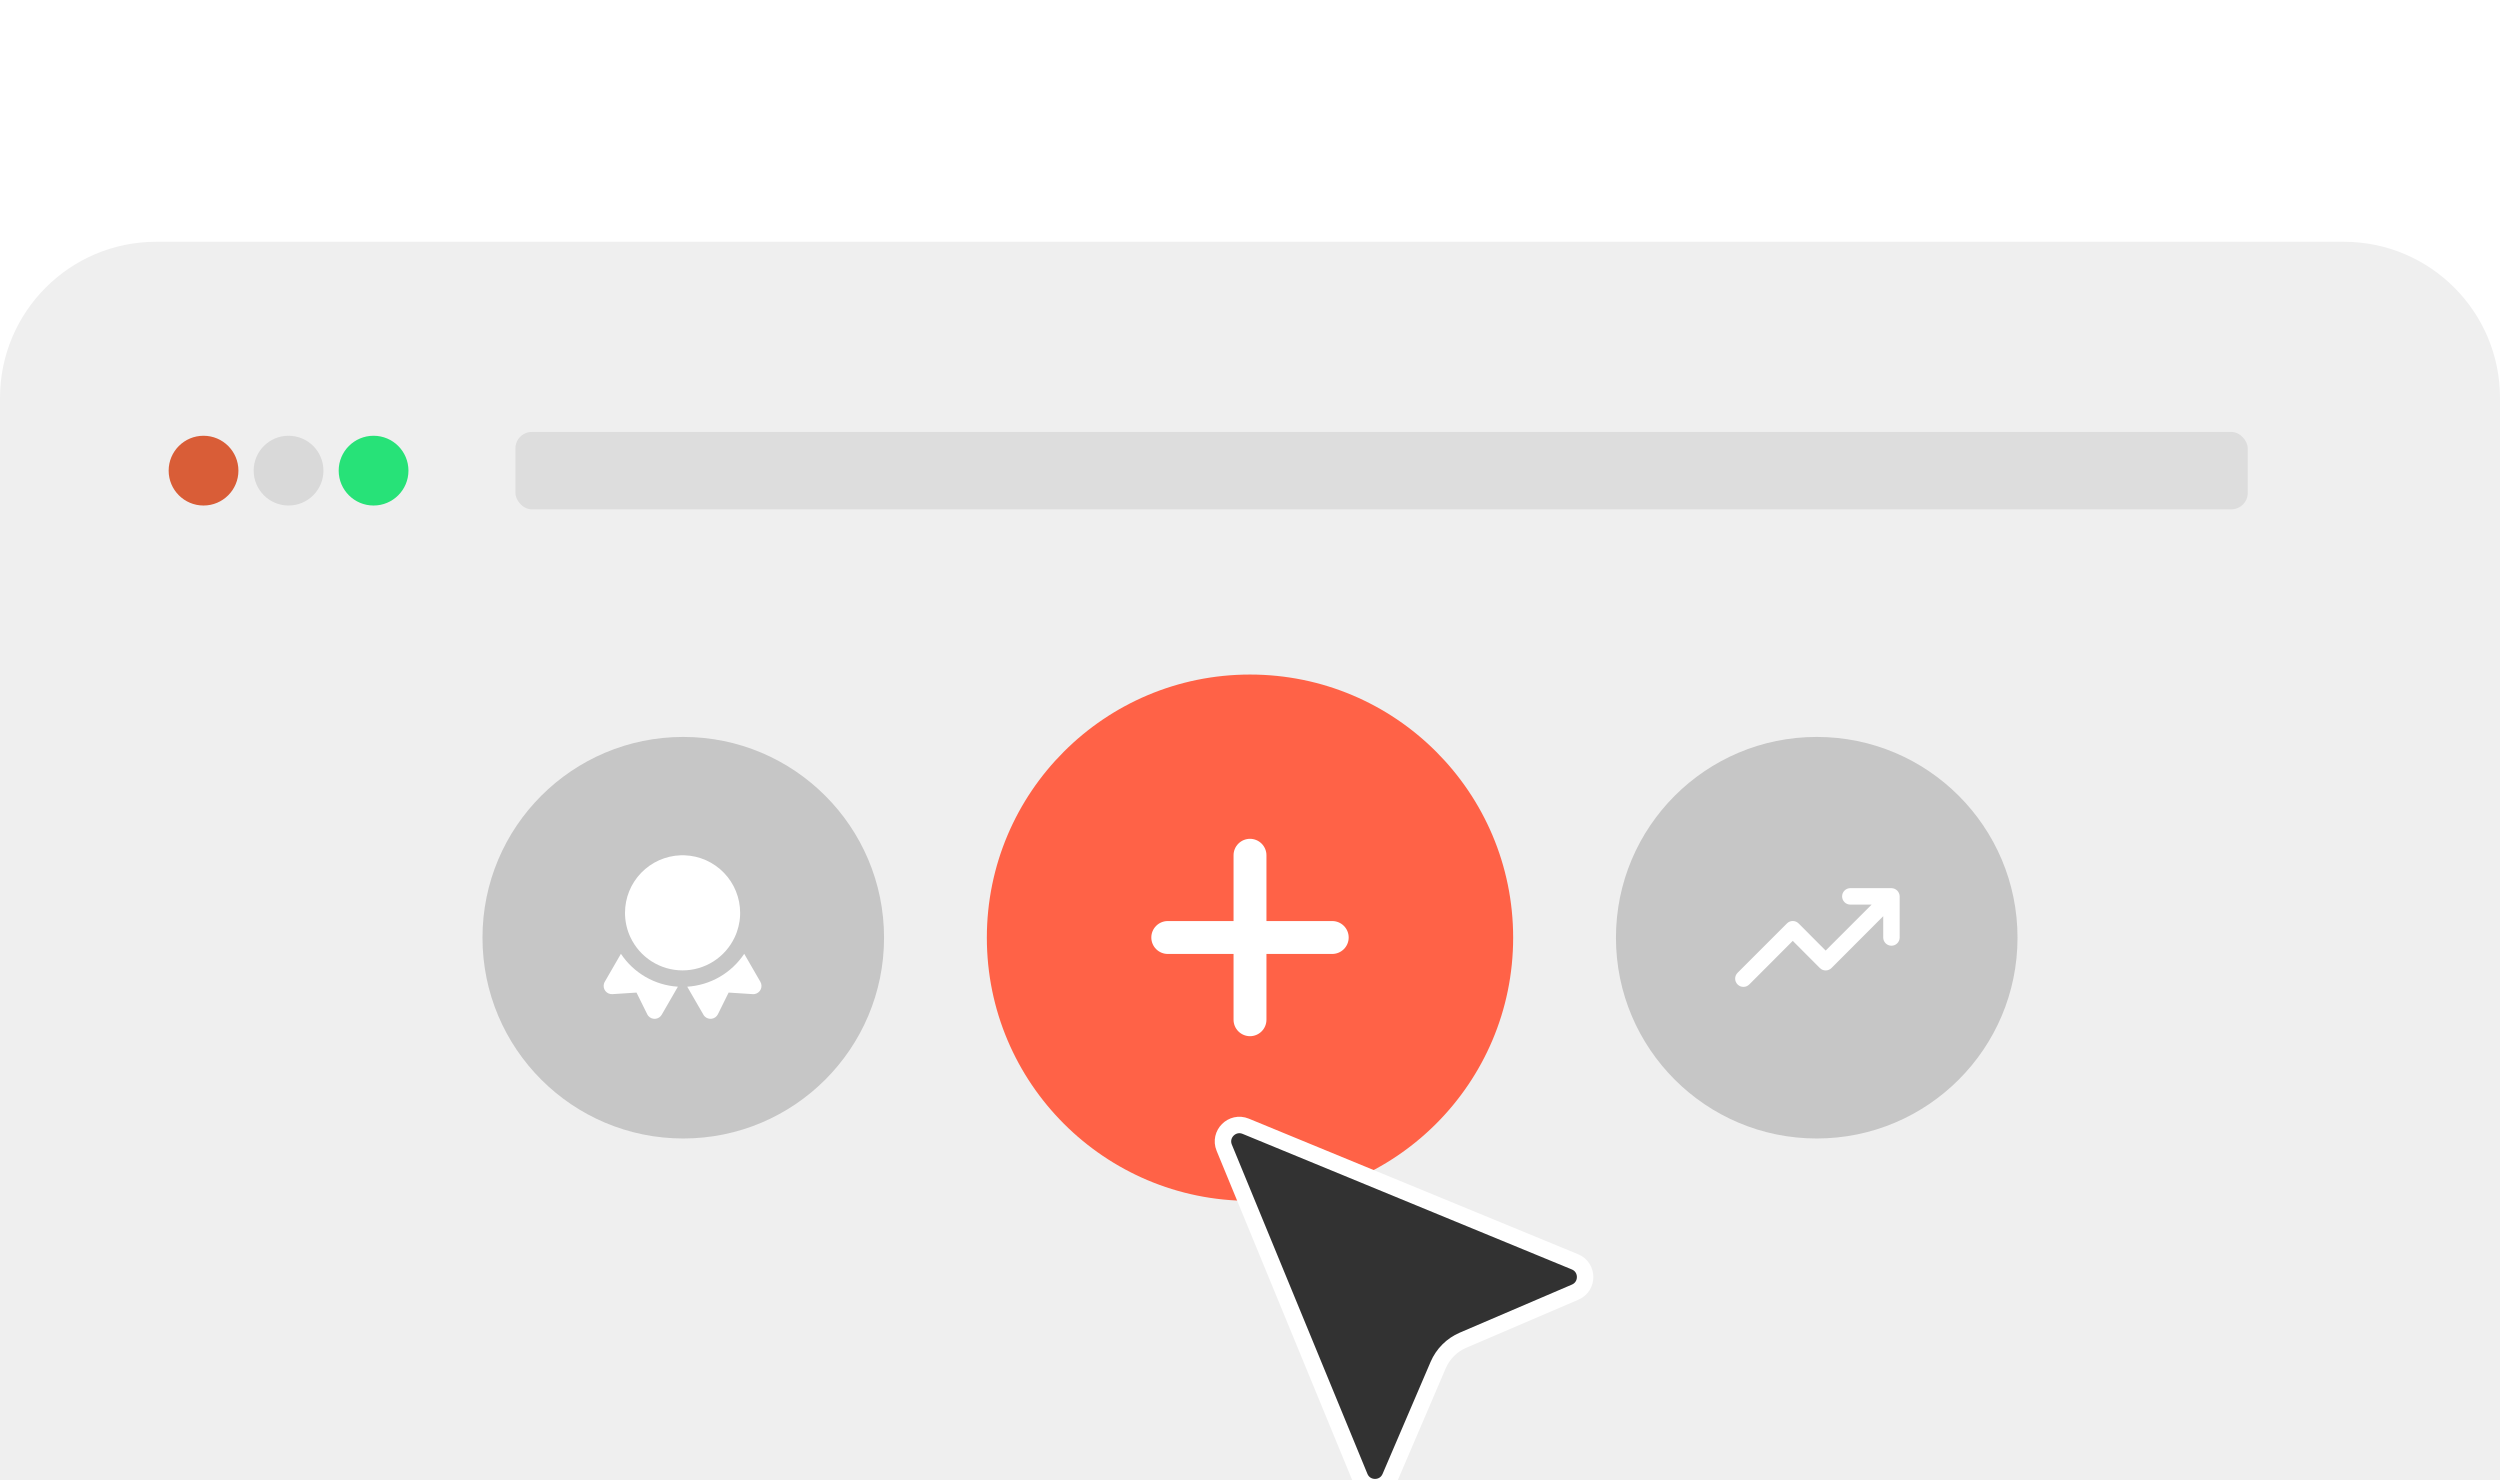
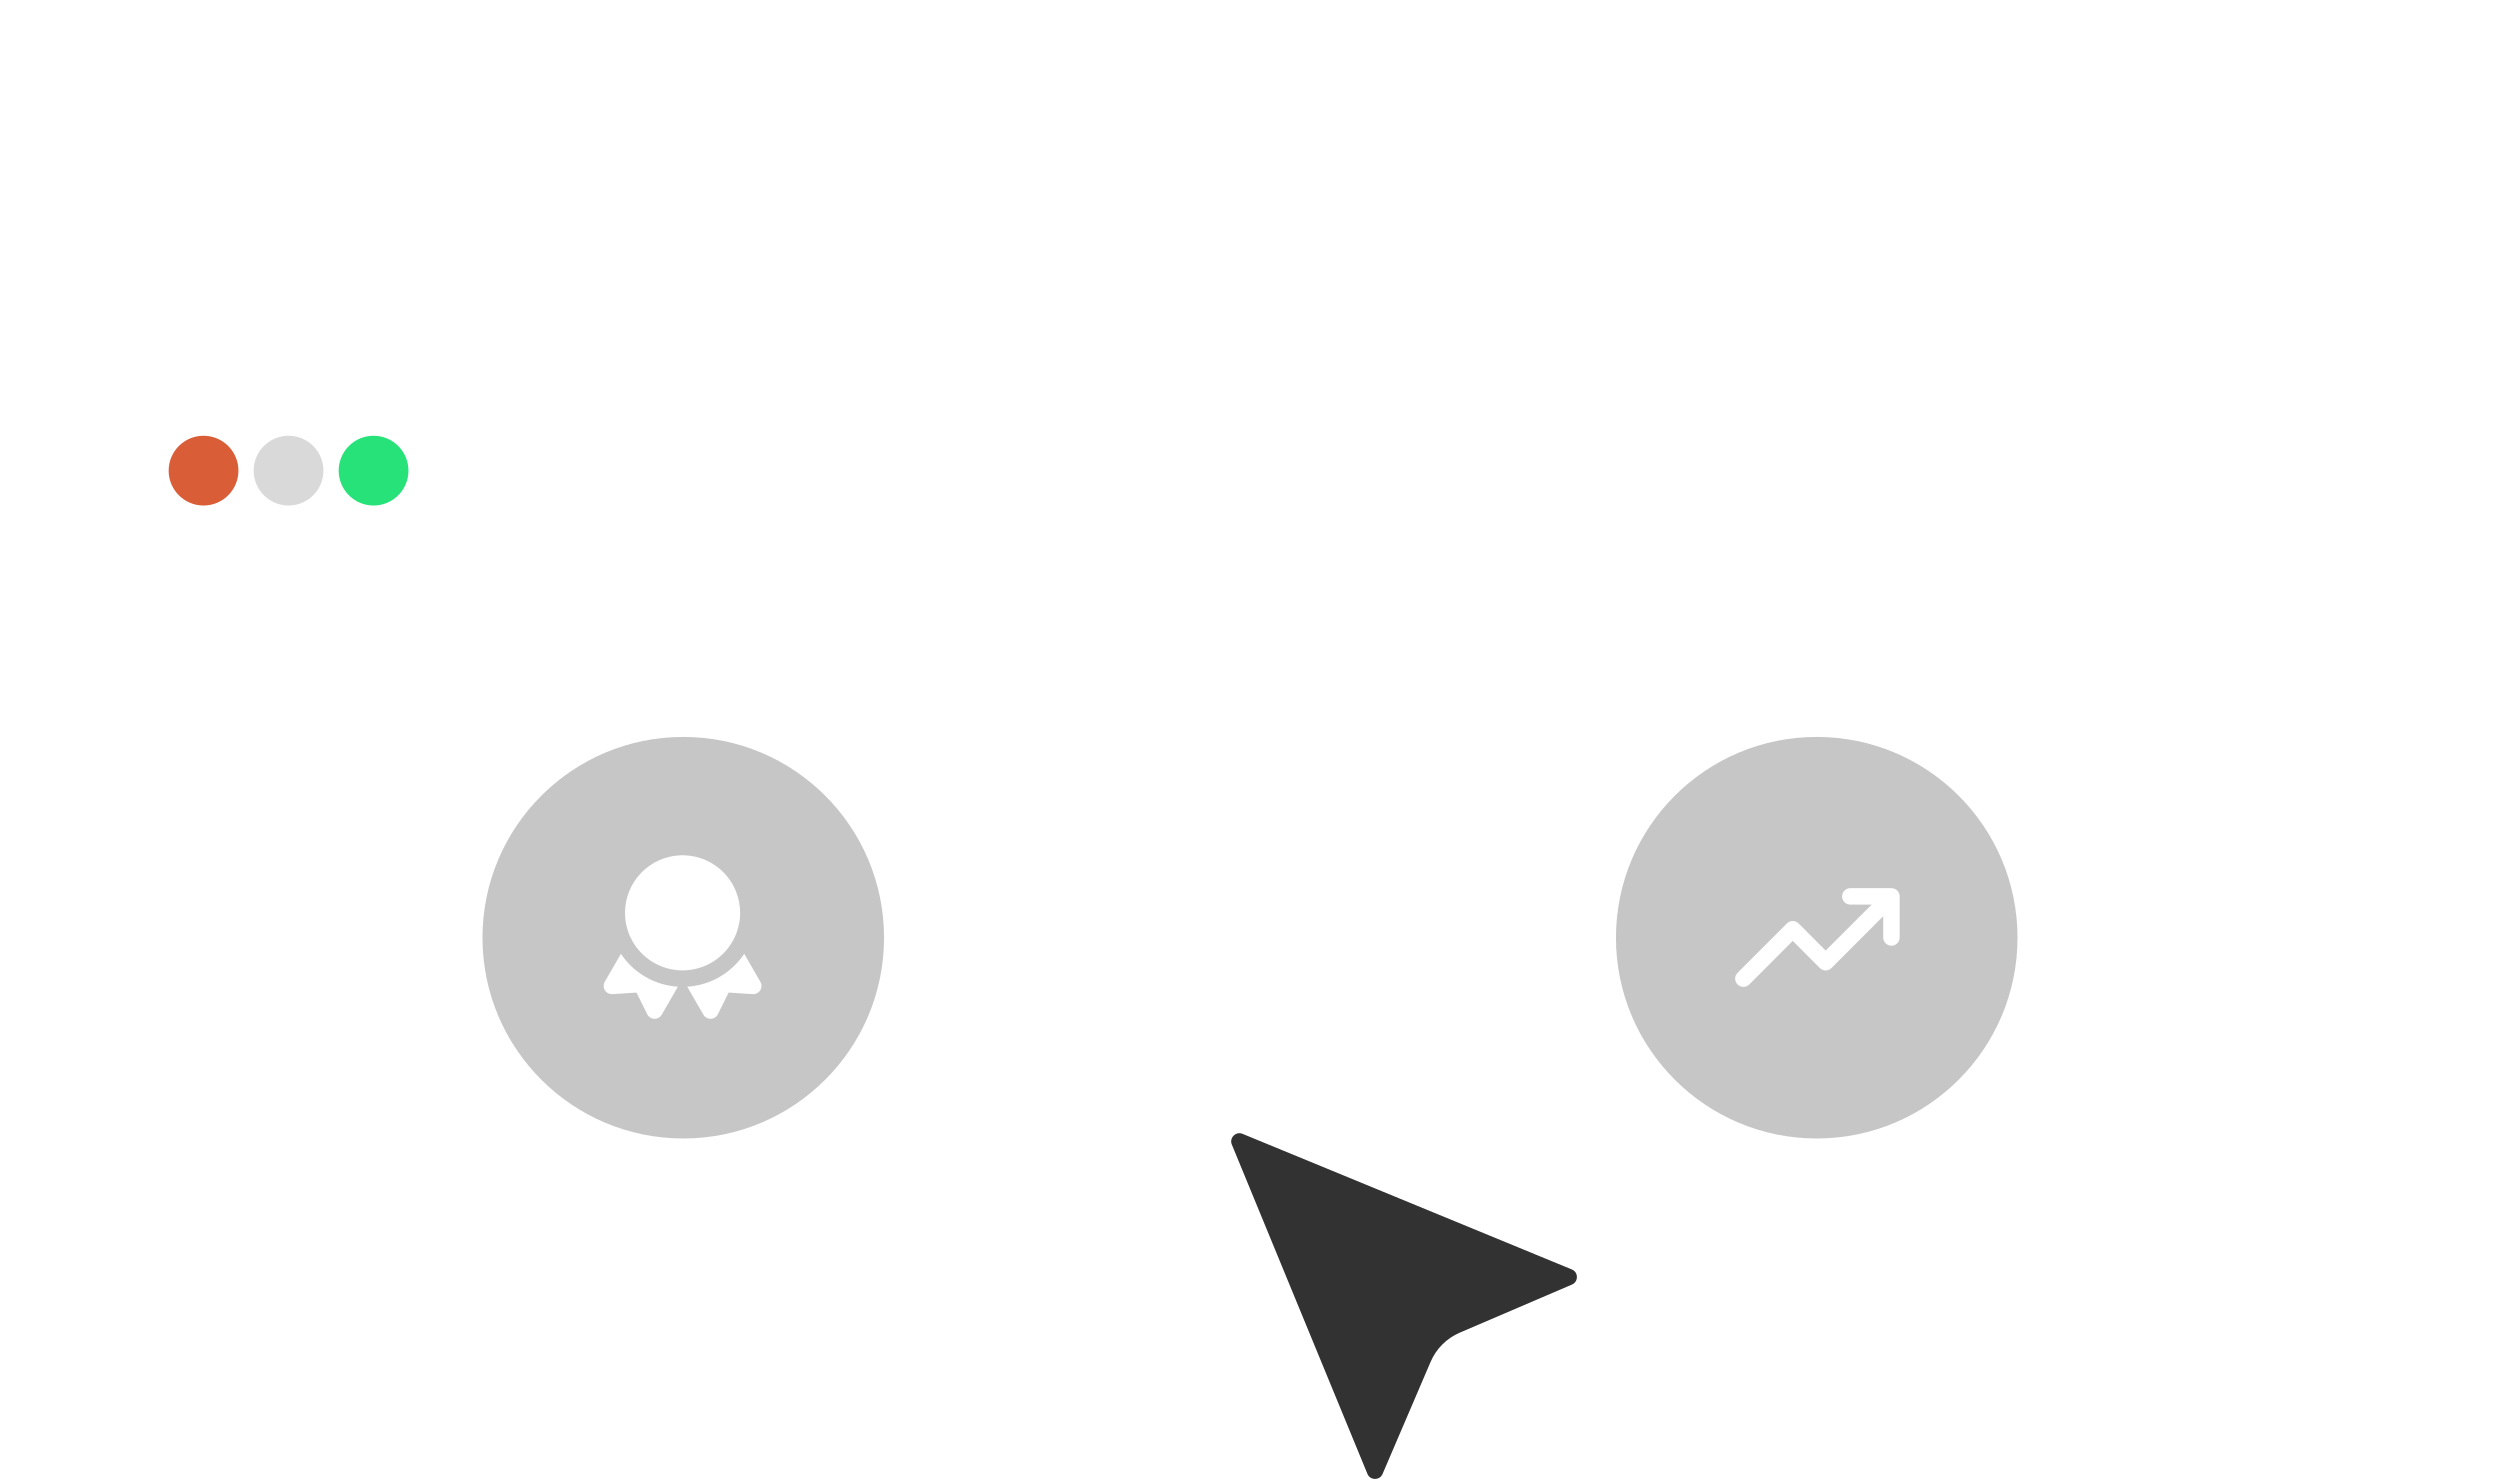
<svg xmlns="http://www.w3.org/2000/svg" width="304" height="180" viewBox="0 0 304 180" fill="none">
  <g clip-path="url(#clip0_1164_949)">
    <rect width="304" height="180" fill="white" />
-     <path d="M0 48.398C0 37.905 8.507 29.398 19 29.398H285C295.494 29.398 304 37.905 304 48.398V198.652H0V48.398Z" fill="#EFEFEF" />
-     <circle cx="152" cy="114.025" r="32" fill="#FF6247" />
    <path d="M142 116C141.47 116 140.961 115.789 140.586 115.414C140.211 115.039 140 114.53 140 114C140 113.47 140.211 112.961 140.586 112.586C140.961 112.211 141.47 112 142 112H162C162.53 112 163.039 112.211 163.414 112.586C163.789 112.961 164 113.47 164 114C164 114.53 163.789 115.039 163.414 115.414C163.039 115.789 162.53 116 162 116H142Z" fill="white" />
-     <path d="M150 104C150 103.47 150.211 102.961 150.586 102.586C150.961 102.211 151.47 102 152 102C152.53 102 153.039 102.211 153.414 102.586C153.789 102.961 154 103.47 154 104V124C154 124.53 153.789 125.039 153.414 125.414C153.039 125.789 152.53 126 152 126C151.47 126 150.961 125.789 150.586 125.414C150.211 125.039 150 124.53 150 124V104Z" fill="white" />
    <circle cx="220.915" cy="114.025" r="24.415" fill="#C6C6C6" />
    <path d="M230.92 108.62C230.818 108.376 230.624 108.181 230.38 108.08C230.26 108.029 230.131 108.002 230 108H225C224.735 108 224.48 108.105 224.293 108.293C224.105 108.48 224 108.735 224 109C224 109.265 224.105 109.52 224.293 109.707C224.48 109.895 224.735 110 225 110H227.59L222 115.59L218.71 112.29C218.617 112.196 218.506 112.122 218.385 112.071C218.263 112.02 218.132 111.994 218 111.994C217.868 111.994 217.737 112.02 217.615 112.071C217.494 112.122 217.383 112.196 217.29 112.29L211.29 118.29C211.196 118.383 211.122 118.494 211.071 118.615C211.02 118.737 210.994 118.868 210.994 119C210.994 119.132 211.02 119.263 211.071 119.385C211.122 119.506 211.196 119.617 211.29 119.71C211.383 119.804 211.494 119.878 211.615 119.929C211.737 119.98 211.868 120.006 212 120.006C212.132 120.006 212.263 119.98 212.385 119.929C212.506 119.878 212.617 119.804 212.71 119.71L218 114.41L221.29 117.71C221.383 117.804 221.494 117.878 221.615 117.929C221.737 117.98 221.868 118.006 222 118.006C222.132 118.006 222.263 117.98 222.385 117.929C222.506 117.878 222.617 117.804 222.71 117.71L229 111.41V114C229 114.265 229.105 114.52 229.293 114.707C229.48 114.895 229.735 115 230 115C230.265 115 230.52 114.895 230.707 114.707C230.895 114.52 231 114.265 231 114V109C230.998 108.869 230.971 108.74 230.92 108.62Z" fill="white" />
    <circle cx="83.085" cy="114.025" r="24.415" fill="#C6C6C6" />
    <g clip-path="url(#clip1_1164_949)">
-       <path d="M90.497 115.983L92.463 119.389C92.543 119.529 92.589 119.687 92.596 119.849C92.602 120.011 92.57 120.171 92.5 120.318C92.431 120.464 92.327 120.591 92.198 120.689C92.068 120.786 91.917 120.851 91.758 120.877L91.645 120.888L91.533 120.887L88.6 120.697L87.297 123.333C87.226 123.476 87.122 123.6 86.994 123.694C86.866 123.789 86.717 123.851 86.559 123.877C86.402 123.902 86.241 123.89 86.09 123.84C85.938 123.791 85.801 123.706 85.689 123.593L85.607 123.499L85.535 123.389L83.567 119.982C84.952 119.895 86.299 119.489 87.501 118.796C88.703 118.102 89.728 117.139 90.497 115.983ZM82.431 119.982L80.465 123.39C80.385 123.528 80.273 123.645 80.139 123.731C80.005 123.818 79.853 123.871 79.694 123.886C79.535 123.901 79.375 123.879 79.227 123.82C79.079 123.761 78.947 123.667 78.843 123.547L78.767 123.447L78.703 123.333L77.399 120.698L74.468 120.888C74.306 120.898 74.145 120.869 73.997 120.804C73.849 120.738 73.719 120.637 73.619 120.511C73.518 120.384 73.45 120.235 73.42 120.076C73.39 119.917 73.399 119.753 73.446 119.598L73.486 119.491L73.536 119.391L75.504 115.982C76.271 117.138 77.296 118.101 78.498 118.795C79.7 119.489 81.046 119.895 82.431 119.982ZM83.001 104L83.241 104.004C85.055 104.066 86.773 104.831 88.034 106.136C89.296 107.441 90.001 109.185 90.001 111L89.998 111.193L89.991 111.385L89.973 111.63L89.947 111.872L89.923 112.05C89.857 112.482 89.751 112.906 89.606 113.318L89.49 113.626L89.337 113.974C88.77 115.18 87.872 116.199 86.747 116.913C85.621 117.626 84.316 118.003 82.984 118C81.651 117.997 80.348 117.614 79.225 116.896C78.103 116.178 77.209 115.154 76.649 113.946L76.519 113.649L76.467 113.516L76.387 113.299L76.292 113.005C76.258 112.891 76.227 112.776 76.199 112.661L76.139 112.39L76.09 112.119L76.07 111.98L76.031 111.657L76.007 111.292L76.001 111C76.001 109.185 76.706 107.441 77.967 106.136C79.228 104.831 80.947 104.066 82.761 104.004L83.001 104Z" fill="white" />
+       <path d="M90.497 115.983L92.463 119.389C92.543 119.529 92.589 119.687 92.596 119.849C92.602 120.011 92.57 120.171 92.5 120.318C92.431 120.464 92.327 120.591 92.198 120.689C92.068 120.786 91.917 120.851 91.758 120.877L91.645 120.888L91.533 120.887L88.6 120.697L87.297 123.333C87.226 123.476 87.122 123.6 86.994 123.694C86.866 123.789 86.717 123.851 86.559 123.877C86.402 123.902 86.241 123.89 86.09 123.84C85.938 123.791 85.801 123.706 85.689 123.593L85.607 123.499L85.535 123.389L83.567 119.982C84.952 119.895 86.299 119.489 87.501 118.796C88.703 118.102 89.728 117.139 90.497 115.983M82.431 119.982L80.465 123.39C80.385 123.528 80.273 123.645 80.139 123.731C80.005 123.818 79.853 123.871 79.694 123.886C79.535 123.901 79.375 123.879 79.227 123.82C79.079 123.761 78.947 123.667 78.843 123.547L78.767 123.447L78.703 123.333L77.399 120.698L74.468 120.888C74.306 120.898 74.145 120.869 73.997 120.804C73.849 120.738 73.719 120.637 73.619 120.511C73.518 120.384 73.45 120.235 73.42 120.076C73.39 119.917 73.399 119.753 73.446 119.598L73.486 119.491L73.536 119.391L75.504 115.982C76.271 117.138 77.296 118.101 78.498 118.795C79.7 119.489 81.046 119.895 82.431 119.982ZM83.001 104L83.241 104.004C85.055 104.066 86.773 104.831 88.034 106.136C89.296 107.441 90.001 109.185 90.001 111L89.998 111.193L89.991 111.385L89.973 111.63L89.947 111.872L89.923 112.05C89.857 112.482 89.751 112.906 89.606 113.318L89.49 113.626L89.337 113.974C88.77 115.18 87.872 116.199 86.747 116.913C85.621 117.626 84.316 118.003 82.984 118C81.651 117.997 80.348 117.614 79.225 116.896C78.103 116.178 77.209 115.154 76.649 113.946L76.519 113.649L76.467 113.516L76.387 113.299L76.292 113.005C76.258 112.891 76.227 112.776 76.199 112.661L76.139 112.39L76.09 112.119L76.07 111.98L76.031 111.657L76.007 111.292L76.001 111C76.001 109.185 76.706 107.441 77.967 106.136C79.228 104.831 80.947 104.066 82.761 104.004L83.001 104Z" fill="white" />
    </g>
-     <rect x="62.676" y="52.524" width="210.649" height="9.412" rx="2" fill="#DDDDDD" />
    <circle cx="24.75" cy="57.23" r="4.242" fill="#D95D37" />
    <circle cx="35.088" cy="57.23" r="4.242" fill="#D9D9D9" />
    <circle cx="45.426" cy="57.23" r="4.242" fill="#27E278" />
    <g filter="url(#filter0_d_1164_949)">
      <path d="M182.039 175.625C181.341 177.253 179.026 177.237 178.352 175.598L161.867 135.563C161.19 133.92 162.834 132.276 164.478 132.953L204.512 149.438C206.151 150.112 206.167 152.427 204.539 153.125L190.902 158.969C189.546 159.551 188.465 160.632 187.883 161.988L182.039 175.625Z" fill="#323232" />
      <path d="M182.039 175.625C181.341 177.253 179.026 177.237 178.352 175.598L161.867 135.563C161.19 133.92 162.834 132.276 164.478 132.953L204.512 149.438C206.151 150.112 206.167 152.427 204.539 153.125L190.902 158.969C189.546 159.551 188.465 160.632 187.883 161.988L182.039 175.625Z" stroke="white" stroke-width="2" stroke-linecap="round" stroke-linejoin="round" />
    </g>
  </g>
  <defs>
    <filter id="filter0_d_1164_949" x="127.707" y="115.794" width="86.043" height="86.043" filterUnits="userSpaceOnUse" color-interpolation-filters="sRGB">
      <feFlood flood-opacity="0" result="BackgroundImageFix" />
      <feColorMatrix in="SourceAlpha" type="matrix" values="0 0 0 0 0 0 0 0 0 0 0 0 0 0 0 0 0 0 127 0" result="hardAlpha" />
      <feOffset dx="-13" dy="4" />
      <feGaussianBlur stdDeviation="10" />
      <feComposite in2="hardAlpha" operator="out" />
      <feColorMatrix type="matrix" values="0 0 0 0 0 0 0 0 0 0 0 0 0 0 0 0 0 0 0.16 0" />
      <feBlend mode="normal" in2="BackgroundImageFix" result="effect1_dropShadow_1164_949" />
      <feBlend mode="normal" in="SourceGraphic" in2="effect1_dropShadow_1164_949" result="shape" />
    </filter>
    <clipPath id="clip0_1164_949">
      <rect width="304" height="180" fill="white" />
    </clipPath>
    <clipPath id="clip1_1164_949">
      <rect width="24" height="24" fill="white" transform="translate(71 102)" />
    </clipPath>
  </defs>
</svg>